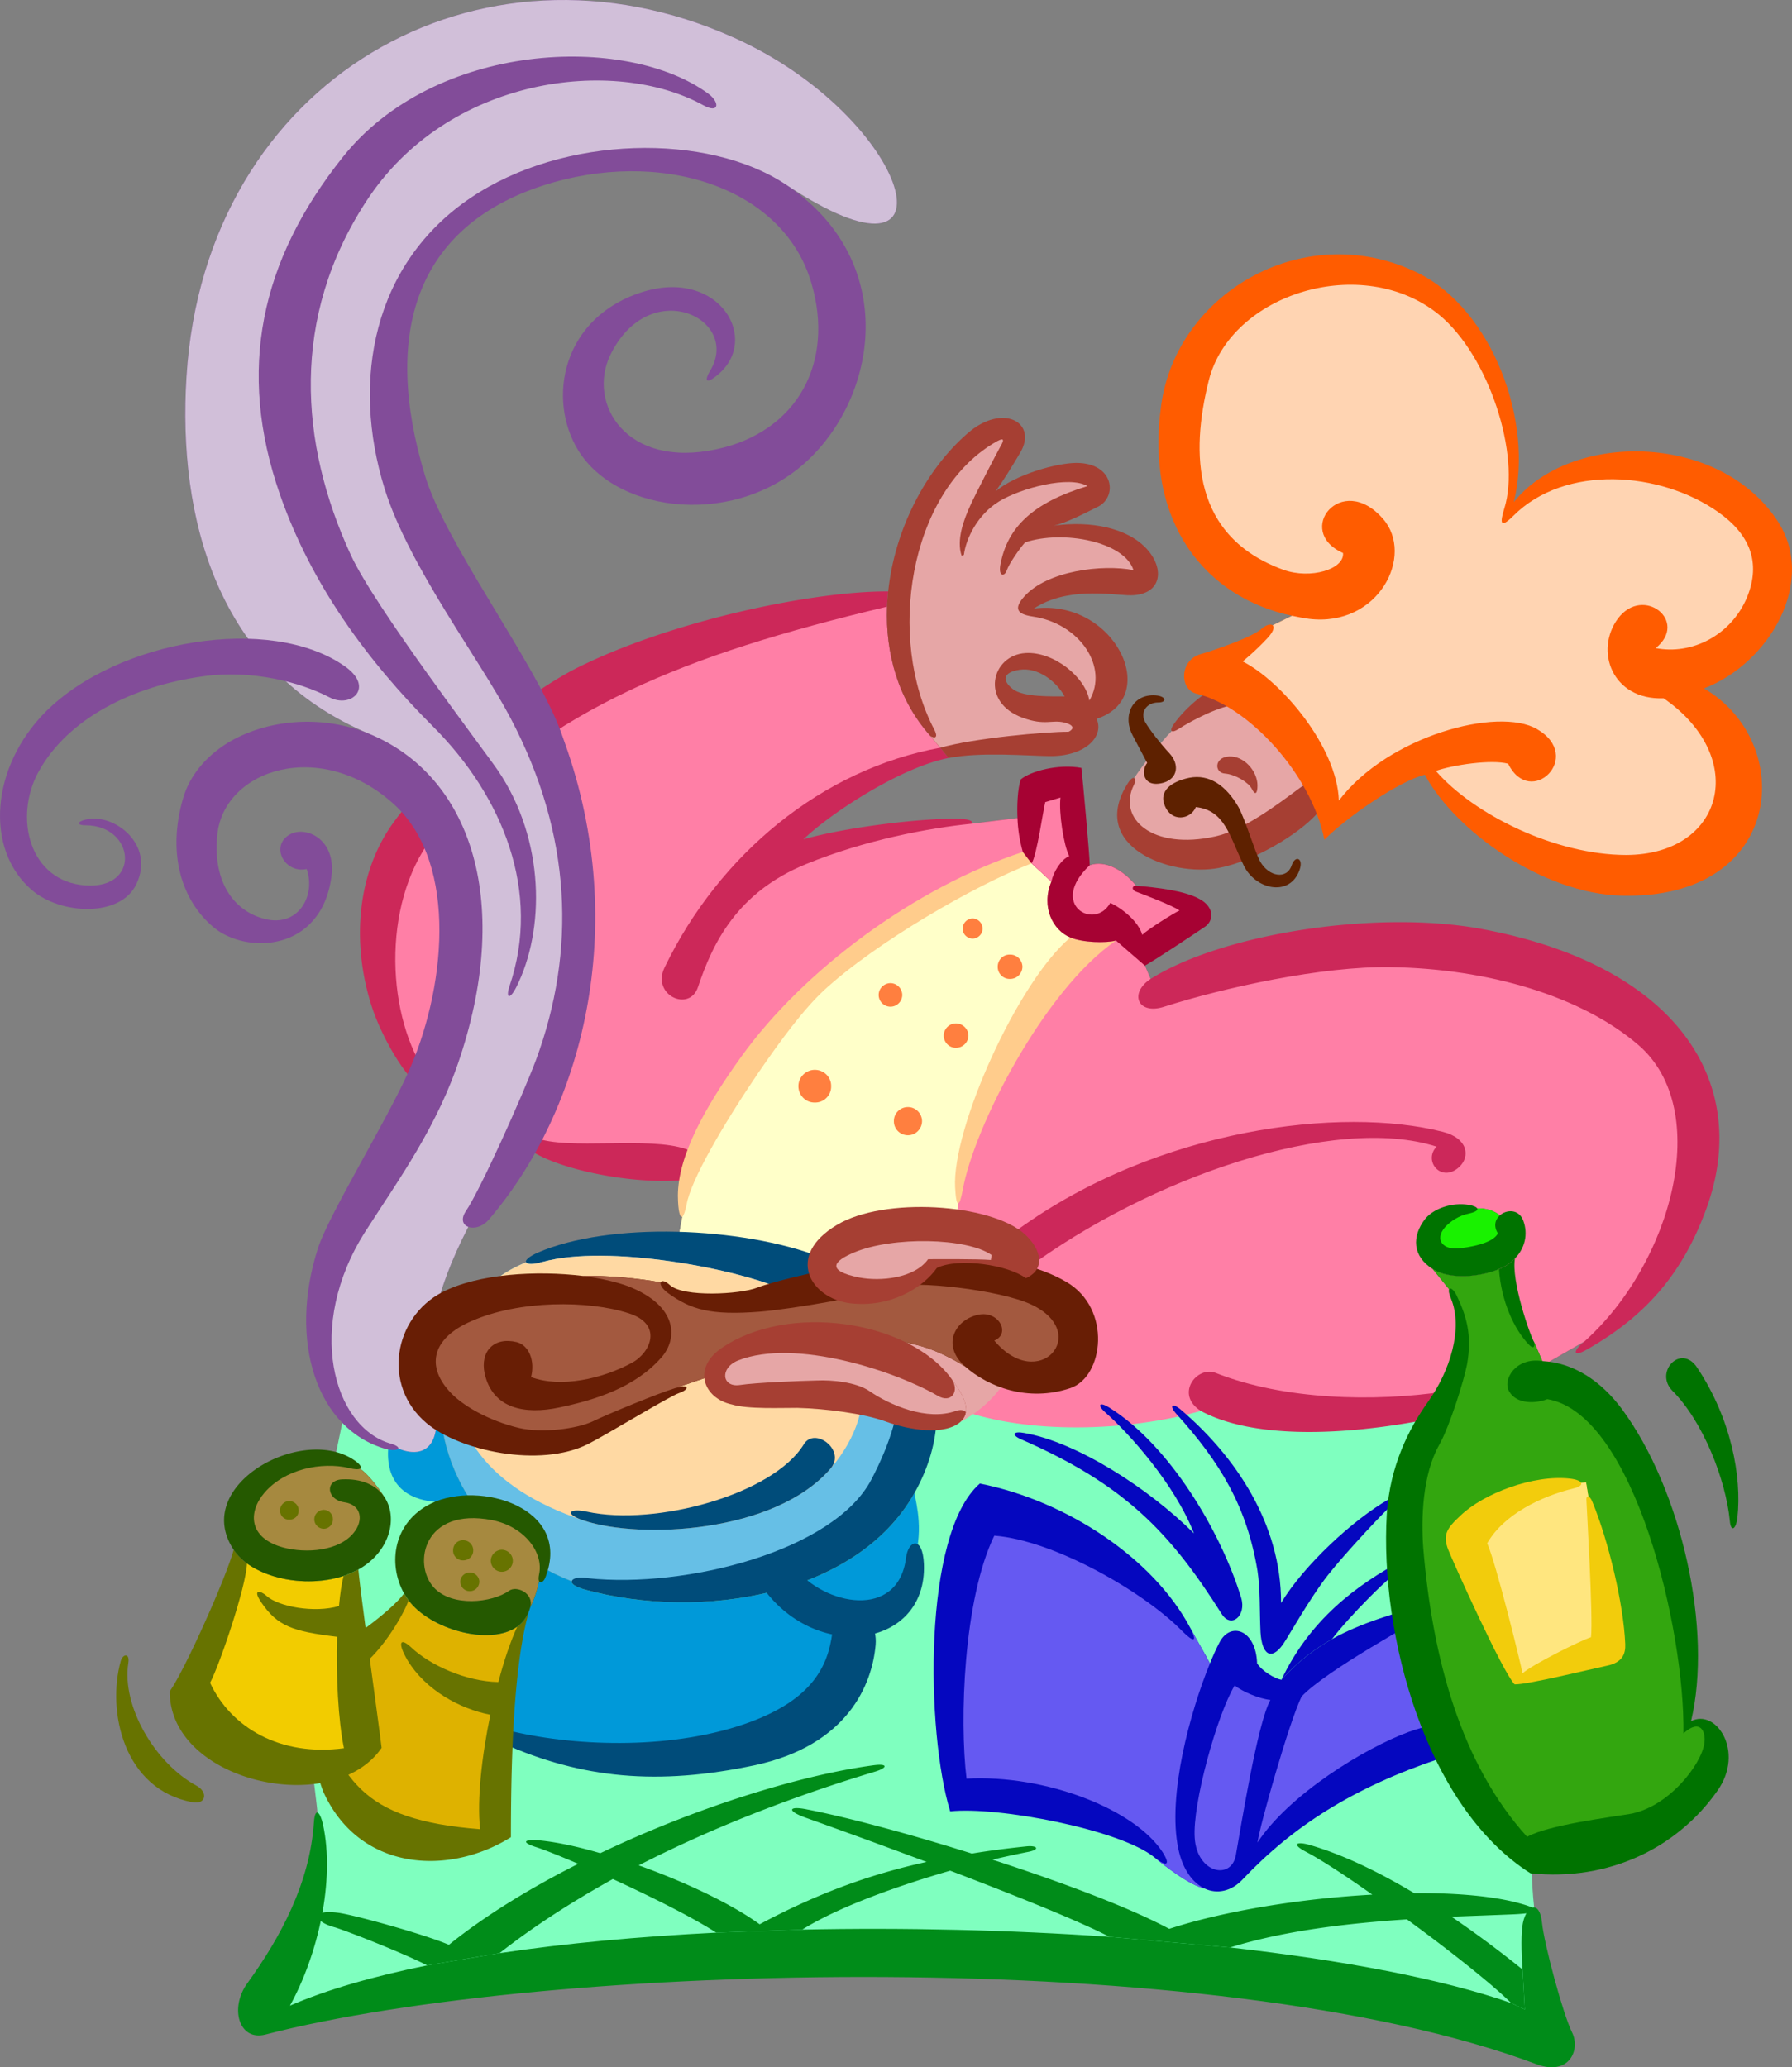
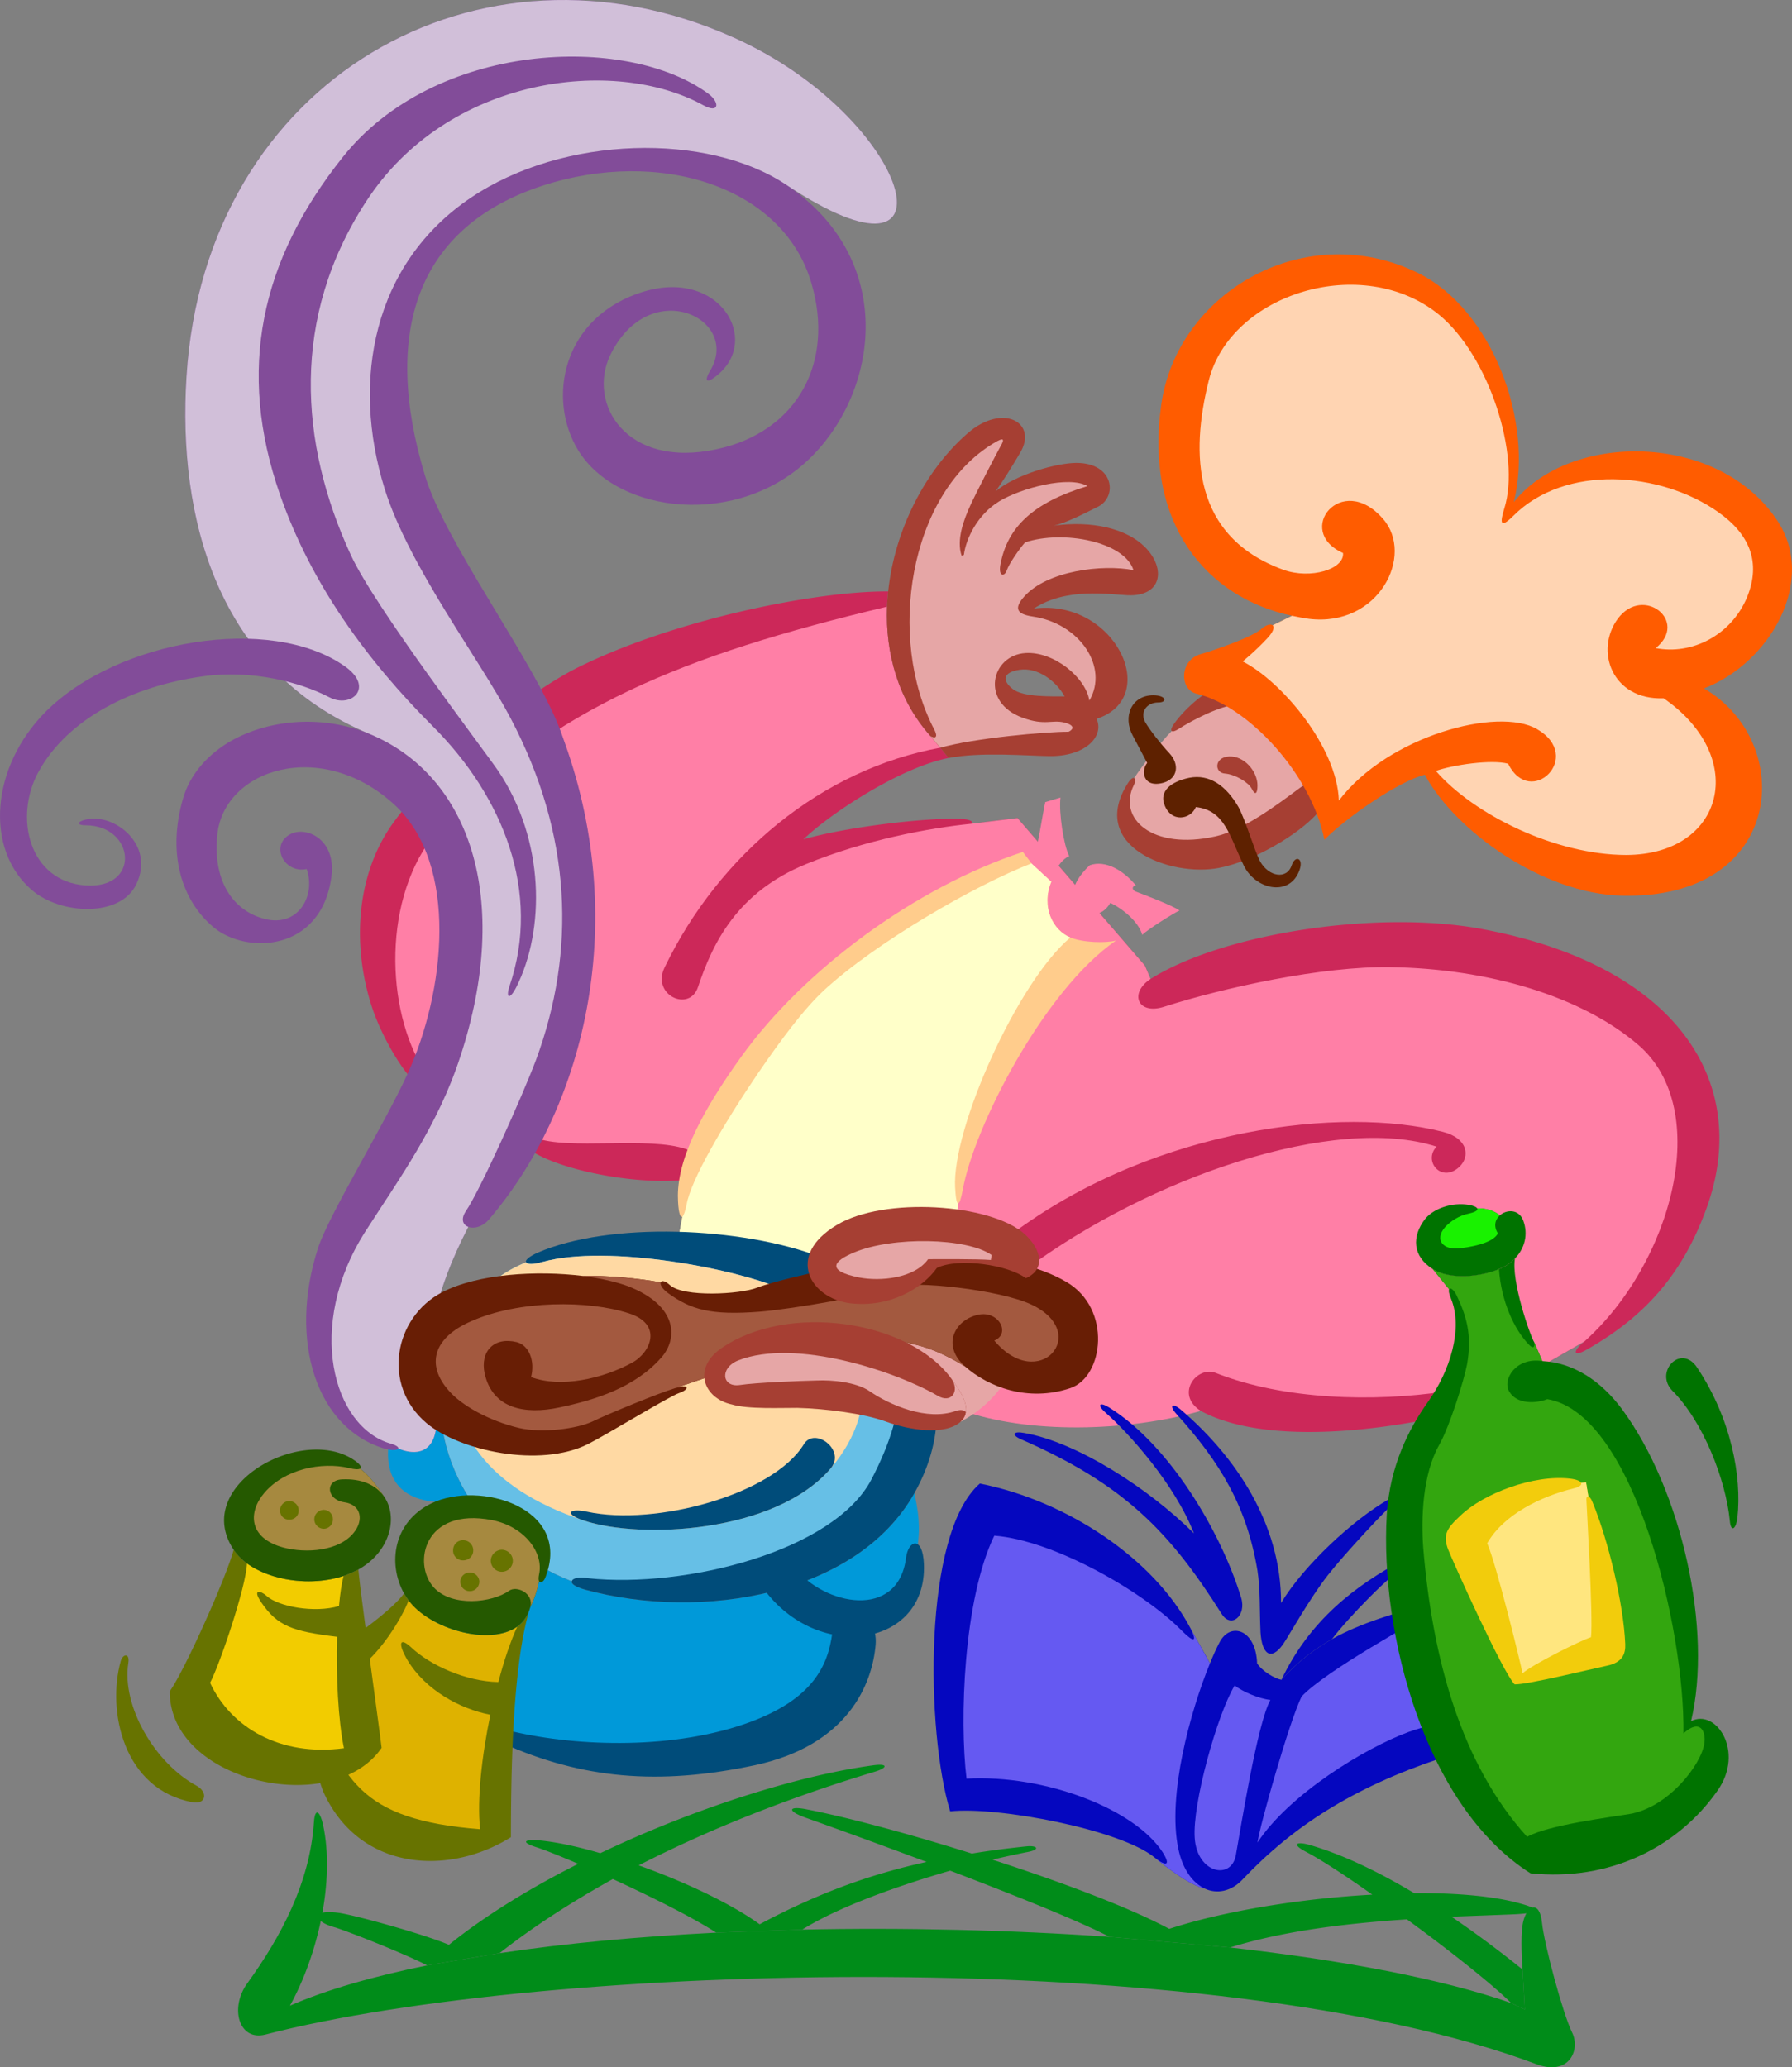
<svg xmlns="http://www.w3.org/2000/svg" width="471.186" height="543.633">
  <rect width="100%" height="100%" fill="#808080" stroke="none" />
-   <path fill="#7fffbf" d="M83.238 474.334c1.895 15.07-3.918 33.738-12.398 49.598l3.5 7.902 107.699-18.902 151.898 7.5 74.5 14s-6.222-32.446-5.597-43.801c.683-11.348 2.722-46.418 6.8-64.5-28.586-10.297-39.3-76.5-39.3-76.5l-277.7 11.3s-12.851 67.044-17.703 69.301c4.184 9.465 7.078 33.805 8.301 44.102" />
  <path fill="#008c19" d="m400.937 528.432-.597-10.5c-.364-4.875-.41-9.844.097-12.301 1.016-4.797 4.426-5.906 5-.098.59 5.836 5.578 24.227 7.903 28.899 2.332 4.64-.805 11.562-9.301 8.402-84.34-31.68-260.723-26.875-334.3-7.8-6.942 1.75-9.427-7.028-4.7-13.5 8.742-12.095 16.457-26.415 17.5-42.302.305-4.343 1.726-2.558 2.398.602 3.211 14.758-1.367 34.34-8.699 47.598 9.672-4.211 21.957-7.72 36.102-10.598l19-3.203c17.379-2.613 36.73-4.375 57-5.399l22.597-.8c26.922-.567 54.633.093 80.801 1.902l31.7 2.797c29.648 3.347 55.64 8.25 73.902 14.601l3.597 1.7" />
  <path fill="#008c19" d="M112.34 516.834c-6.895-3.5-21.774-9.273-24.301-10-5.906-1.59-6.344-4.86 1.101-3.8 4.426.652 22.465 5.628 28.899 8.398 9.418-7.621 21.254-14.86 34-21.301-5.035-2.164-9.106-3.774-11.102-4.399-4.636-1.503-2.433-2.164 1.5-1.699 4.426.477 9.735 1.64 15.403 3.301 24.644-11.777 51.859-20.39 71.699-23.102 4.164-.578 3.812.711.398 1.7-20.84 6.273-42.246 14.48-62 24.601 12.168 4.348 24.387 10.11 31.801 15.5 15.3-8.18 29.121-13.164 43.902-16.402a2150.165 2150.165 0 0 0-32-11.7c-4.898-1.8-4.23-3.093.598-2.097 10.16 1.965 26.512 6.309 43.3 11.598 4.645-.774 9.411-1.38 14.4-1.899 2.84-.293 3.706.867.202 1.5-2.593.512-5.75 1.196-9.203 2 17.985 5.836 35.84 12.485 46.5 18.2 14.453-4.723 34.746-7.997 53.403-9-7.153-5.067-13.645-9.297-17.7-11.399-3.707-2.008-1.992-2.586 1.098-1.703 8.84 2.527 18.414 7.207 27.602 12.703 9.832-.059 18.703.61 25.398 2.098 9.184 2.175 7.86 3.191.2 3.5-5.02.203-10.325.398-15.798.601a284.562 284.562 0 0 1 18.7 13.899c-.043-.004-.043-.008 0 0l.597 10.5-3.597-1.7c-5.122-5.05-16.204-13.824-27.403-22-15.851 1.051-32.32 3-46.5 7.399l-31.699-2.797c-8.527-4.402-25.504-11.156-41.898-17.402-13.704 3.96-29.329 9.5-38.903 15.5l-22.597.8c-6.508-4.187-17.356-9.57-27.2-14.101-10.656 5.922-20.742 12.39-29.8 19.5l-19 3.203" />
  <path fill="#cc2859" d="M178.738 310.432c-13.926.91-32.777-3.149-39.8-8.301l-30.098-17.797c-4.16-4.133-9.11-13.332-11.2-20-4.789-15.148-3.851-31.168 3-43.602 8.172-14.964 36.305-37.812 51.5-45.3 25.164-12.47 62.301-20.055 81.399-19.899a90.452 90.452 0 0 0-.301 4c-.453 12.219 2.871 24.375 11.3 33.899l2.7 3.199 2.2 2.703c-12.442 2.379-30.86 14.355-38.2 21.398 11.922-3.449 33.273-5.765 41.402-5.398 2.66.172 3.375.758 2.7 1.297l12.199-1.5 33.5 38.8 1.5 3.5c19.101-12.015 59.316-18.171 86.699-13.199 52.414 9.63 71.79 41.192 59.102 74.5-6.375 16.946-16.278 27.723-31 36.102-4.028 2.336-3.72.297-.7-2.102l-31 17.801-10.101 2.7c-22.078 4.328-45.914 5.277-59.801-2.2l-54.5-28.402 6.402-19.297-88.902-12.902" />
  <path fill="#ff7fa6" d="M233.238 159.533c-.453 12.219 2.871 24.375 11.3 33.899l2.7 3.199c-31.012 5.64-58.078 27.906-72.5 57.8-3.52 7.231 6.563 11.903 8.8 5.102 3.79-11.336 10.177-24.867 28.4-32.3 15.581-6.38 32.23-9.465 43.402-10.602l12.199-1.5 33.5 38.8 1.5 3.5c-5.692 3.704-3.446 9.583 3.601 7.301 15.391-4.949 41.621-10.73 59.598-10.398 25.574.41 50.05 7.555 65.102 20.5 19.691 17.059 8.773 57.32-14.2 77.898l-31 17.801-10.101 2.7s16.039-9.087 4.398-7.301c-18.617 2.754-42.222 2.257-60.297-4.899-4.922-1.922-10.804 5.594-3.902 10-19.445 5.496-45.516 6.153-63.3-.3-4.423-1.57 8.8-28.102 8.8-28.102l6.402-19.297-88.902-12.902s8.418-5.817 1.8-8.2c-9.862-3.55-31.362.368-39.898-3.101-5.91-2.34-6.636-.012-1.703 3l-30.097-17.797c3.77 1.836 4.601.508 1.8-4.3-9.605-16.743-9.847-46.634 5.7-63 29.062-30.595 62.777-44.669 116.898-57.5" />
  <path fill="#ffcc8c" d="m249.238 338.533-73.598 1.5 3.797-20.101c-.633.43-1.156-1.364-1.199-5.5.043-10.536 7.098-23.235 16.7-36.598 16.394-22.805 45.655-44.453 74-53.8l2.3 3 5.2 4.8c-2.759 6.687.398 12.82 5 14.7 3.335 1.359 9.3 1.507 12 .8-18.903 12.996-37.368 49.062-40.298 65.598-.441 2.328-.836 3.496-1.203 3.5l-2.699 22.101" />
  <path fill="#ffffc9" d="m249.238 338.533-73.598 1.5 3.797-20.101c.336-.29.73-1.368 1.102-3.2 1.07-6.347 9.762-21.23 18.699-34.398 6.168-8.977 11.918-16.777 17.5-22 13.547-12.434 39.34-27.43 54.5-33.3l5.2 4.8c-2.759 6.687.398 12.82 5 14.7-13.75 11.523-31.173 50.148-30.298 65.8.149 2.805.45 4.207.797 4.098l-2.699 22.101" />
  <path fill="#cc285a" d="M269.539 333.932c32.789-24.371 81.39-41.024 108.199-32.399-3.61 3.7 1.191 9.664 5.902 5.399 3.016-2.754 2.371-7.641-4.3-9.301-26.461-6.735-74.704-1.059-111.7 25.703-7.347 5.285-10.601 7.898-10.601 7.898l12.5 2.7" />
  <path fill="#e6a6a6" d="M347.238 208.432c-5.738 6.695-29.039 21.949-44.098 13.902-10.293-5.438-6.582-14.879-5.3-17.102 2.421-3.949 8.593-11.714 12-14.699 3.601-3.18 13.933-7.254 17.398-7.5 3.375 2.719 16.617 17.13 20 25.399" />
  <path fill="#a63f33" d="M308.64 190.432c-1.32 1.875-.593 2.449 1.2 1.3 3.68-2.367 11.156-6.246 15.597-6.5 4.414-.34 2.965-7.43-2.297-6-5.214 1.48-11.445 6.813-14.5 11.2m14.5 8.5c-3.93.218-3.886 4.336-1 4.5 2.653.222 6.125 2.3 7 4 .871 1.793 1.5 1.359 1.5-.899-.027-3.754-3.539-7.82-7.5-7.601" />
  <path fill="#a63f33" d="M298.14 206.432c.883-1.711-.039-2.852-1.5-.598-10.8 16.75 11.23 24.902 23.899 22.398 9.133-1.738 20.832-8.808 25.699-14.199 4.75-5.43 1.305-11.105-4.5-6.8-5.816 4.304-14.742 11.09-22.098 12.699-16.746 3.746-25.859-4.727-21.5-13.5m-50.902-9.802-2.7-3.198c-8.429-9.524-11.753-21.68-11.3-33.899.074-1.351.168-2.66.3-4 1.68-16.043 9.653-31.82 20.9-41.601 9.331-8.114 18.66-2.73 13.702 5.3-1.832 3.079-4.43 7.38-6.402 10 5.352-4.457 16.047-7.48 21.3-7.5 9.934.02 10.81 8.918 5.7 11.5-2.793 1.364-8.402 4.352-11.7 5 10.177-1.386 19.157.786 24 5.602 5.63 5.656 4.505 13.07-4.5 12.7-4.78-.2-16.155-2.145-24.698 3.5 21.226-2.731 33.796 23.374 16.5 29l-8.403-5.903c-2.37-4.219-7.172-7.664-11.797-7-4.543.648-4.68 2.875-1.8 5.101 2.796 2.137 10.23 1.887 13.597 1.899l8.403 5.902c2.109 4.723-3.13 9.965-12.5 9.801-5.48-.066-18.137-1.148-26.403.5l-2.199-2.703" />
  <path fill="#e6a6a6" d="M247.238 196.63c8.953-2.55 27.84-4.222 33.7-4.198.745-.274 2.343-1.528-1-2.399-3.352-.875-5.11.906-11.098-1.3-11.18-4.075-8.243-16.434.8-17 7.414-.462 15.809 6.37 16.797 12.5 5.176-8.813-2.539-20.31-14.898-22.102-4.645-.68-4.727-2.434-2.2-5.297 6.079-6.754 20.52-8.508 28.7-6.902-2.414-7.536-18.547-10.61-28.5-7.301-1.434 1.598-4.192 5.574-4.801 7.3-.555 1.766-2.266 1.79-1.7-1.398 1.798-9.808 8.485-16.34 22.9-20.699-4.79-2.84-17.45.504-23.2 4-5.727 3.488-8.738 9.793-9.3 14.098l-.598.199c-1.395-4.184.57-9.387 2.199-13 1.597-3.54 6.851-13.613 8-15.7 1.18-1.988 1.008-2.609-1.899-.8-22.097 13.39-28.078 51.11-15.5 75.203 1.403 2.703-.476 2.238-1.101 1.598l2.699 3.199" />
-   <path fill="#a60233" d="M298.738 232.932c-3.27-4.028-8.07-6.868-12.2-5.399-.066-3.219-1.874-22.867-2.198-25.601-6.028-1.11-13.305.847-15.903 3-.91 2.359-1.058 7.379-.898 10.199.086 2.812.531 5.812 1.398 8.902l2.301 3 5.2 4.801c-2.759 6.687.398 12.82 5 14.7 3.335 1.359 9.3 1.507 12 .8 1.855 1.586 7.6 6.598 7.6 6.598 2.923-1.621 13.712-8.797 15.9-10.301 2.179-1.55 2.425-5.05-1.5-7.2-3.934-2.218-11.259-3.058-16.7-3.5" />
  <path fill="#ff7fa6" d="m271.238 227.033 5.2 4.801c.597-2.613 2.534-5.785 4.702-6.703-1.46-2.852-2.777-11.457-2.3-15.399l-4 1.2c-.485 1.714-2.235 14.207-3.602 16.101m38.902 12.399c-1.793.843-8.46 5.066-9.8 6.402-.942-3.398-5.137-6.895-8.403-8.402-4.11 7.406-16.383.422-5.398-9.899 4.129-1.469 8.93 1.371 12.199 5.399-.977-.153-1.414 1.093.102 1.601 1.418.516 9.558 3.625 11.3 4.899" />
-   <path fill="#ff7f3f" d="M214.238 289.932a4.198 4.198 0 0 0 4.3-4.301c.048-2.36-1.89-4.293-4.3-4.297-2.36.004-4.297 1.937-4.3 4.297.003 2.414 1.94 4.348 4.3 4.3m24.5 8.602c2.02 0 3.68-1.66 3.7-3.699-.02-2.055-1.68-3.711-3.7-3.703-2.07-.008-3.73 1.648-3.7 3.703-.03 2.039 1.63 3.7 3.7 3.7m12.602-23.001c1.808.028 3.25-1.414 3.3-3.199a3.295 3.295 0 0 0-3.3-3.203c-1.743-.004-3.184 1.437-3.2 3.203.016 1.785 1.457 3.227 3.2 3.2m-17.2-10.802c1.692 0 3.075-1.382 3.098-3.101a3.16 3.16 0 0 0-3.098-3.098c-1.718.028-3.097 1.41-3.101 3.098a3.097 3.097 0 0 0 3.101 3.101m21.598-17.898c1.445-.031 2.621-1.203 2.602-2.602a2.65 2.65 0 0 0-2.602-2.699 2.644 2.644 0 0 0-2.598 2.7c-.023 1.398 1.153 2.57 2.598 2.601m9.801 10.598c1.812.03 3.262-1.418 3.3-3.2-.039-1.796-1.488-3.246-3.3-3.199-1.766-.047-3.215 1.403-3.2 3.2-.015 1.78 1.434 3.23 3.2 3.199" />
  <path fill="#ff5c00" d="M339.738 161.932c-22.266-4.707-38.848-23.848-34.398-55.5 4.136-29.66 38.086-49.309 67.8-34.5 19.157 9.625 30.196 38.859 24.899 60.101 14.875-18.543 53.578-18.41 69.101 4.598 10.934 16.043-1.93 37.875-19.101 44.402 24.304 14.137 21.336 55.528-21.602 54.5-20.64-.496-43.738-16.875-51.797-31.8-6.91 1.675-21.164 11.656-26.402 17.101-3.52-17.504-20.191-35.219-33.598-38.402-4.558-1.094-4.547-8.758 1-10.399 3.453-.98 13.664-4.472 16.098-6.699 1.168-1.047 2.379-1.324 2.902-.902l5.098-2.5" />
  <path fill="#ffd4b2" d="M334.64 164.432c.485.449.278 1.605-1.402 3.402-3.25 3.512-6.5 6.098-6.5 6.098 10.207 5.199 24.832 22.445 25.3 36.601 12.981-17.066 41.903-24.746 52.102-18.8 12.48 7.265-1.707 21.015-7.601 9.101-4.367-1.184-14.531.312-19 1.898 10.074 11.555 31.414 22.055 50 22.102 25.734-.047 32.469-25.578 9.898-41.203-13.613.523-18.238-12.594-12-21 6.684-8.82 18.692.785 9.903 7.8 9.566 1.864 19.816-3.394 24-13.3 3.84-9.356.605-16.73-7.602-22.5-15.145-10.664-40.2-12.613-53.8 1-3.684 3.672-3.477 1.598-2.4-1.899 4.388-13.984-4.05-40.261-17.198-51-20.051-16.312-54.739-5.582-60.5 17.301-4.82 19.215-4.364 41.067 19.597 49.801 7.192 2.594 16.098-.172 15.703-4.402-12.933-5.758-.441-21.536 10.5-9 8.38 9.543-1.066 28.566-19.5 26.3-1.476-.222-2.937-.468-4.402-.8l-5.098 2.5" />
  <path fill="#5e2100" d="M304.539 184.732c2.465.016 2.168-1.87-1.301-1.898-5.754.027-8.074 5.605-5.398 10.598 1.058 2.039 3.8 7.199 3.8 7.199-1.714 2.09-1.109 6.703 4.297 5.203 3.817-1.137 4.239-4.89 1.5-7.8-2.207-2.368-5.12-6.063-6.297-8.102-1.398-2.47.176-5.184 3.399-5.2m9.898 27.5c-1.375 3.336-6.566 4.184-8.297-.699-1.183-3.277 1.332-5.906 6.598-7 5.262-1.012 9.633 2.04 12.902 7.7 1.75 3.14 4.282 11.703 5.7 14.3 2.273 4.051 7.043 4.836 8.3 1 .973-2.914 3.48-1.797 1.797 1.899-2.77 6.32-11.312 4.449-14.398-1.801-3.785-7.906-5.02-14.55-12.602-15.399" />
  <path fill="#0099d9" d="M239.84 411.63c3.316-8.3 1.062-16.241.597-19-15.043 26.84-55.914 33.743-86.597 25.403-2.754-.781-3.688-1.62-3.5-2.199-24.723-9.59-38.493-33.82-33.7-56.902-10.433 1.164-25.714 33.91-2.3 36-2.418 8.832-1.938 28.214-.301 41.5 1.187 9.148 2.91 14.472 11.699 18.199 13.293 5.637 32.746 7.71 41.602 8.101 10.902.399 51.07-8.77 53.3-17.101 1.301-5.09 13.739-20.617 19.2-34" />
  <path fill="#004c7a" d="M138.34 331.932c-11.856 4.742-19.27 15.039-21.7 27-4.793 23.082 8.977 47.312 33.7 56.902-.188.578.746 1.418 3.5 2.2 30.683 8.34 71.554 1.437 86.597-25.403 15.434-27.387-1.922-53.25-24.5-62-20.89-8.078-55.75-9.426-74.597-1.2-2.36 1.055-3.32 2.024-3 2.5m-6.2 126.501c-5.285-2.36-3.925-4.645 2.7-3.098 17.21 4.012 42.761 4.844 62.699-2.602 16.074-6.062 20.172-14.574 21.3-23.3 1.223-9.309 12.153-6.453 11.399 3.101-.898 10.301-7.21 26.434-31.898 31.7-25.387 5.355-45.247 3.5-66.2-5.801" />
  <path fill="#004c7a" d="M208.84 412.13c7.859 10.102 27.336 13.93 29.398-2.5.574-4.663 4.39-5.905 4.7 1.704.84 22.254-28.891 26.184-42.9 5.398-3.116-4.652 5.411-7.988 8.802-4.601" />
  <path fill="#66bfe6" d="M138.34 331.932c-11.856 4.742-19.27 15.039-21.7 27-4.793 23.082 8.977 47.312 33.7 56.902.171-.848 2.171-1.293 4.3-.8 25.641 2.69 64.668-7.145 74.5-26 9.758-18.692 11.72-36.235-5.8-47.602-3.266-2.086-12.059.144-16.403-1.899-12.719-5.922-47.207-12.394-64.199-7.699-2.625.754-4.133.668-4.398.098" />
  <path fill="#ffd9a3" d="M142.738 331.834c-2.625.754-4.133.668-4.398.098-11.856 4.742-19.27 15.039-21.7 27l26.098-27.098" />
  <path fill="#ffd9a3" d="M153.437 399.834c14.985 5.008 50.422 3.34 65-13.703 13.57-15.926 11.485-35.856-11.5-46.598-12.719-5.922-47.207-12.394-64.199-7.699-22.191 6.187-42.105 50.414 10.7 68" />
  <path fill="#004c7a" d="M154.34 397.533c-4.75-1.031-6.094.586-.903 2.301 14.985 5.008 50.422 3.34 65-13.703 4.04-4.762-4.23-11.059-7.097-6.297-8.063 13.152-38.918 21.594-57 17.7" />
  <path fill="#e6a6a6" d="M252.64 373.834c12.922-6.75 19.688-21.816 17.098-37.703l-5.5-6.399s-35.785-1.941-44.7 7.7c2.145 7.601 14.184 30.574 33.102 36.402" />
  <path fill="#824c99" d="M148.539 195.432c17.281 48.48 4.594 96.726-20.102 125.402-1.668 1.848-3.875 2.34-5.297 1.797-8.898 17.344-11.593 30.367-9 44.402 2.657 14.13-3.164 16.434-9.402 13.899-.234.406-1.555.57-3.3.101-18.13-5.117-25.759-28.316-17.798-52.902 2.856-8.695 17.418-32.402 23.5-45.7 9.852-21.421 13.668-55.023-3.402-70.8-19.281-17.7-44.902-9.387-46.598 7.902-1.332 13 4.918 20.645 13.297 22.301 8.29 1.55 12.582-6.543 10.203-13.3-5.789 1.237-9.62-5.946-4.601-9 4.191-2.575 12.5 1.019 11.101 11.097-2.761 19.883-22.52 20.32-31 13.203-8.222-6.863-12.308-19.11-8-33.902 1.743-6.008 5.98-10.965 11.598-14.5h88.8m-88.8 0c10.078-6.157 24.59-7.739 37.5-2.399-40.383-16.75-50.523-57.226-48.2-94 4.852-78.066 76.888-119.304 144-89.101 46.684 21.007 60.884 70.12 13.602 38.601 29.176 19.453 24.641 54.149 6.297 72-18.77 18.305-50.527 14.766-60.898-2.101-8.293-13.461-4.305-35.297 17.398-41.801 19.871-5.856 30.582 12.707 19.203 22-3.203 2.64-3.363 1.332-2-1 8.485-13.75-15.836-25.59-26.203-4.2-6.035 12.673 4.16 29.876 28 24.7 21.274-4.574 31.067-22.922 24.903-43.7-7.446-25.476-39.973-35.597-70.7-25.597-33.195 10.871-42.234 38.742-30.902 76.2 5.29 17.687 28.14 47.98 35.402 66.5.47 1.288.961 2.616 1.399 3.898H59.738" />
  <path fill="#d1bfd9" d="M114.14 367.033c2.657 14.13-3.164 16.434-9.402 13.899.117-.352-.437-.848-2-1.301-15.176-4.328-22.594-30.95-6.598-55.899 8.61-13.449 18.985-27.617 24.899-45.898 13.664-41.645 2.355-73.914-23.801-84.8-40.383-16.75-50.523-57.227-48.2-94 4.852-78.067 76.888-119.305 144-89.102 46.684 21.007 60.884 70.12 13.602 38.601-20.468-13.644-58.425-13.062-82.902 3.5-25.598 17.313-31.488 47.922-22.598 76.5 6.356 20.422 25.207 45.164 33.098 60.301 16.246 30.805 17.238 61.395 6.7 89.898-3.731 9.88-14.684 34.215-18.4 39.7-1.472 2.144-.827 3.687.602 4.199-8.898 17.344-11.593 30.367-9 44.402" />
  <path fill="#824c99" d="M133.937 259.432c-.949 2.922.004 3.68 1.801.199 7.578-15.012 7.61-38.64-4.8-57-4.184-6.09-32.403-42.992-38.7-56.7-13.57-29.452-15.797-62.476 4-92.898 21.363-32.992 65.234-38.254 88.602-25.402 4.375 2.406 4.445-.735 1.398-3-21.629-15.863-72.012-13.758-96.2 16.8-21.48 26.981-27.866 55.829-16.398 88.7 8.168 23.414 22.743 43.457 40.2 60.902 18.351 18.36 28.605 43.543 20.097 68.399" />
  <path fill="#824c99" d="M22.539 215.533c-2.375.547-2.375 1.535 0 1.5 12.922.035 14.629 16.86-.102 15.801-14.77-1.047-18.89-17.906-12.297-29.902 7.645-13.895 24.54-22.52 43.399-25.098 12.668-1.746 25.316 1.512 33 5.5 5.824 3.121 12.113-2.625 4-8.203-19.485-13.586-59.508-6.961-78.5 12-14.48 14.512-16.125 36.18-3.7 46.902 7.641 6.574 23.344 7.258 27.5-1.5 5.09-10.574-6.046-18.86-13.3-17" />
  <path fill="#677300" d="M136.039 427.732c-7.375 5.278-23.153.575-28.602-6.898a17.16 17.16 0 0 1-1.199-1.8c-2.867 3.933-11.602 10.48-16.398 13.3-4.809 2.855-8.082 5.258-13.301 8.297.418 3.945 7.312 27.976 8.5 30.601 9.383 20.715 32.738 22.243 49.3 11.899.028-14.086.188-45.235 5.098-60.5-.605 2.137-1.707 3.86-3.398 5.101" />
  <path fill="#deb200" d="M128.937 450.932c-8.105-1.551-17.054-6.575-21.699-14.2-2.637-4.402-2.305-6.488.902-3.5 4.836 4.579 14.22 8.942 22.899 9.102 1.512-5.754 3.262-10.91 5-14.602-7.375 5.278-23.153.575-28.602-6.898-1.3 3.789-7.777 15.012-14.5 18.7-6.812 3.734-11.797 5-11.797 5 8.856 23.386 13.102 33.952 45.098 36.5-.848-7.907.473-19.376 2.7-30.102" />
  <path fill="#255900" d="M139.437 422.63c1.336-2.628 1.989-5.339 2.301-6.796.375.61 1.23.168 1.7-1.102 7.066-18.32-17.395-25.472-30-19.398-9.993 4.863-11.587 15.816-7.2 23.7.363.616.758 1.23 1.2 1.8 5.448 7.473 21.226 12.176 28.6 6.898 1.692-1.242 2.794-2.964 3.4-5.101" />
  <path fill="#a6893f" d="M139.437 422.63c1.008-3.62-3.57-5.757-5.597-4.296-4.422 3.145-15.004 4.363-19.801-.902-5.606-6.235-2.613-21.13 15.3-17.7 8.676 1.72 13.669 8.645 12.399 14.301-.187.899-.145 1.477 0 1.801-.312 1.457-.965 4.168-2.3 6.797" />
  <path fill="#677300" d="M121.738 410.334c1.52.027 2.715-1.172 2.7-2.602.015-1.523-1.18-2.722-2.7-2.699-1.437-.023-2.637 1.176-2.598 2.7-.039 1.43 1.16 2.628 2.598 2.601m10.199 3a2.884 2.884 0 0 0 2.903-2.902c.008-1.575-1.282-2.864-2.903-2.899-1.562.035-2.851 1.324-2.898 2.899.047 1.609 1.336 2.898 2.898 2.902m-8.398 5.098c1.351.02 2.457-1.086 2.5-2.5-.043-1.317-1.149-2.422-2.5-2.399-1.38-.023-2.485 1.082-2.5 2.399.015 1.414 1.12 2.52 2.5 2.5m-29.301-5.7a37.105 37.105 0 0 1-3.898 1.7c-8.622 2.82-19.184 1.222-25.403-3.301-1.43-1.07-2.633-2.277-3.5-3.598-1.945 7.356-13.09 32.153-16.797 37.2-.21 23.855 42.926 33.523 55.7 14.898-1.325-10.692-5.704-41.695-6.102-46.899" />
  <path fill="#f2cc00" d="M64.937 411.13c6.219 4.524 16.781 6.122 25.403 3.302-.524 2.027-.922 4.75-1.2 7.902-6.402 1.926-15.996.184-19.101-2.703-1.434-1.305-3.852-1.93-1.301 1.8 4.238 6.196 8.129 7.571 19.902 9-.3 10.15.278 21.887 1.797 29.301-16.683 2.235-29.668-5.363-35.199-17.199 2.508-4.722 9.48-25.234 9.7-31.402" />
  <path fill="#255900" d="M94.64 386.232c1.961 1.223 4.793 4.883 6.2 7.102 4.023 5.508 1.761 14.754-6.602 19.398a37.105 37.105 0 0 1-3.898 1.7c-8.622 2.82-19.184 1.222-25.403-3.301-1.43-1.07-2.633-2.277-3.5-3.598-11.035-16.59 16.953-32.418 31-24 2.07 1.25 2.88 2.309 2.203 2.7" />
  <path fill="#a6893f" d="M100.84 393.334c-2.016-2.75-5.653-4.555-10.903-4.3-4.597.214-4.039 5.316.5 6 4.63.624 5.219 4.769 2.602 8-3.852 4.855-12.512 5.534-18.602 3.898-9.136-2.516-9.25-9.286-4.898-14.399 5.379-6.242 14.984-8.156 22.199-6.5 1.512.403 2.465.418 2.902.2 1.961 1.222 4.793 4.882 6.2 7.101" />
  <path fill="#677300" d="M76.039 399.63c1.406.048 2.515-1.058 2.5-2.398.015-1.39-1.094-2.496-2.5-2.5-1.32.004-2.426 1.11-2.399 2.5-.027 1.34 1.078 2.446 2.399 2.399m9.101 2.402c1.328-.027 2.434-1.133 2.399-2.5.035-1.363-1.07-2.469-2.399-2.5-1.398.031-2.504 1.137-2.5 2.5-.004 1.367 1.102 2.473 2.5 2.5m-53.402 34.801c.559-1.98 2.45-2.188 2 .5-1.785 11.27 6.973 26.371 18 32.297 3.05 1.7 2.375 4.988-1.098 4.3-18.152-3.316-22.562-23.89-18.902-37.097" />
  <path fill="#007300" d="M446.238 359.63c-4.246-6.41-11.352 1.161-6.5 6.102 8.05 8.07 14.031 23.309 15.102 34.2.257 3.05 1.609 2.375 2-.899 1.164-10.734-1.657-26.023-10.602-39.402" />
  <path fill="#0507bf" d="M303.539 488.432c-8.88-7.274-41.203-13.461-53.7-12.098-6.324-20.625-7.316-73.117 7.801-86.203 22.746 4.496 45.555 19.59 55.297 37.902 1.957 3.664 4.082 7.192 5.203 9.399.868-2.16 1.707-4.004 2.5-5.5 2.817-5.547 9.606-3.48 9.899 5.5 1.394 2.09 4.605 3.98 6.398 4.3 4.192-4.664 8.61-8.039 13.301-10.699 7.887-4.41 16.523-6.742 26.2-9.601 0 0 6.437 39.55 2.202 41-22.922 7.668-38.777 17.906-51.902 31.8-2.957 3.157-6.738 3.934-10 2.399-4.023-.973-9.898-5.48-13.2-8.2" />
  <path fill="#6559f2" d="M303.539 488.432c3.3 2.718 9.176 7.226 13.199 8.199-3.098-1.473-5.742-4.95-6.898-10.399-2.98-14.054 3.152-36.261 8.3-48.8l-5.203-9.399c1.942 3.754 1.082 4.055-2.097.899-9.786-10.078-33.524-23.88-49.403-25.098-8.129 16.738-9.168 48.586-7.297 63.898 20.739-1.128 44.235 7.997 51.598 19.399 1.945 3.074 1.309 4.09-2.2 1.3" />
  <path fill="#6559f2" d="M324.64 443.232c2.028 1.598 6.344 3.47 9.399 3.801-3.446 6.14-7.778 33.64-9.102 40.899-1.207 6.504-10.18 4.738-10.797-4.598-.64-8.926 5.856-32.375 10.5-40.102m6 41.301c8.364-12.703 28.192-24.832 39.797-29.101 4.399-1.598 7.602-1.899 7.602-1.899l-2-29.402c-2.778 1.765-27.38 15.133-33.801 22-3.328 6.812-11.066 34.254-11.598 38.402" />
  <path fill="#0507bf" d="M268.34 378.432c-2.434-1.098-1.989-2.164 1-1.598 13.836 2.43 32.597 14.48 44.597 26.398-4.969-12.765-16.824-26.09-23.297-31.8-2.578-2.332-1.101-2.676 1-1.301 15.688 9.758 29.239 32.265 34.7 50 1.48 4.832-2.672 8.183-5.102 4.3-13.617-21.55-25.55-34.066-52.898-46m42.3-7.597c-2.433-2.125-3.277-1.215-1.402.898 11.77 12.961 18.61 24.602 21.402 41.301.766 4.942.528 10.602.797 16.2.367 5.785 2.727 7.628 5.903 3.199 1.437-2.059 7.136-12.293 11.8-18.2 4.567-5.824 15.059-17.003 17.2-18.8 2.222-1.696.933-2.368-1.301-1.098-9.309 5.367-22.117 17.18-28.2 27.2.044-20.75-11.902-38.442-26.199-50.7m39.598 60.199c-4.691 2.66-9.11 6.035-13.3 10.7 7.39-15.587 19.433-24.88 32.402-31.7 1.46-.789 2.398.363.699 1.399-4.512 2.586-15.703 14.152-19.801 19.601" />
  <path fill="#007300" d="M394.14 333.732c-4.859 2.047-12.793 2.883-17.402 0l4.3 5.301c-.183.309-.093 1.102.5 2.5 3.169 7.73-.132 18.88-6.198 27.301-4.805 6.8-9.868 16.473-10.7 29.398-1.863 31.426 10.07 76.832 37.797 94.399 20.735 2.152 38.7-6.793 49.203-21.797 7.188-10.258-.457-21.648-7-18.203 5.727-23.969-2.41-60.61-18.101-82-5.567-7.52-12.828-12.285-21-12.7l-2.102-4.898c-1.199-1.953-6.136-16.402-5.097-22.101-1.063 1.168-2.477 2.136-4.2 2.8" />
  <path fill="#33a60f" d="M394.14 333.732c-4.859 2.047-12.793 2.883-17.402 0l4.3 5.301c.255-.578 1.24.149 1.9 1.5 2.581 5.356 4.21 10.469 2.8 18.301-.77 4.023-4.5 16.125-7.3 21.098-4.419 7.797-4.81 19.43-4.2 27.3 2.434 29.024 9.961 56.633 27.3 75.801 5.477-3.094 21.641-5.12 26.9-6 10.155-1.687 18.902-12.902 19.702-18.601.45-3.043-1.039-6.633-5.5-2.598.446-26.855-12.843-84.082-35.8-87.902-2.72 1.101-7.973 1.507-10-2-1.903-3.172 1.816-9.125 8.699-8l-2.102-4.899c.145 1.469-.426 1.535-1.297.7-4.125-4.157-7.449-11.797-8-20" />
  <path fill="#007300" d="M394.34 319.63c-1.164-1.175-4.239-2.109-5.903-1.796-.113-.402-1.015-.79-2.297-1-4.277-.715-9.18.937-11.402 3.7-3.578 4.585-3.36 9.85 2 13.198 4.61 2.883 12.543 2.047 17.402 0 1.723-.664 3.137-1.632 4.2-2.8 2.605-2.676 3.507-6.36 2.199-9.899-1.094-3.113-4.403-3.027-6.2-1.402" />
  <path fill="#19f200" d="M394.34 319.63c-1.172 1.056-1.696 2.774-.5 4.704-.926 2.05-5.086 3.32-9.7 3.898-4.789.692-7.02-2.238-4.203-5.5 1.39-1.535 3.676-3.09 6.301-3.601 1.738-.395 2.363-.856 2.2-1.297 1.663-.313 4.738.621 5.902 1.797" />
  <path fill="#f2cc0c" d="m417.039 389.834.601 3.7c.313.062.754.554 1.098 1.5 4.176 10.09 8.176 26.827 8.602 37.3.12 2.637-.786 4.875-4.801 5.7-4.055.859-21.172 5.058-24.301 4.898-3.227-3.375-16.086-31.98-17.398-35.301-1.657-4.106-.274-5.852 3.199-9.098 5.996-5.77 19.129-10.812 28.8-9.699 1.708.203 2.649.613 2.899 1.098l1.3-.098" />
  <path fill="#ffe67f" d="m417.039 389.834-1.301.098c.277.523-.453 1.144-2.098 1.5-8.289 2.043-18.183 6.715-22.601 14.402 2.336 5.234 8.71 31.223 9.3 34.2 2.422-2.223 15.301-8.657 18-9.5.575-5.169-1.136-33.856-1.199-35.903-.086-.805.141-1.164.5-1.098l-.601-3.699" />
  <path fill="#681e05" d="M173.738 337.232c-5.758-1.105-14.414-1.875-20.5-1.699-12.039-1.476-27.512-.617-37 4.301-12.652 6.594-15.926 24.41-4.098 34.398 8.688 7.286 29.825 11.875 42.5 5.5 5.047-2.562 21.254-12.492 23.899-13.398 2.594-.84 3.074-2.57-1-1.3 11.898-3.942 19.601-7.032 27.8-9 9.536-2.329 20.305-4.442 29.098-3.5 6.758.718 11.914 2.323 19.301 6.8 6.117 5.422 16.582 9.422 27.7 5.7 8.792-2.973 10.972-20.872-1-27.903-14.259-8.41-39.942-8.633-60.4-3.899-6.116 1.403-16.456 3.668-21 5.399-4.421 1.734-19.323 2.578-22.898-.7-1.308-1.195-2.242-1.261-2.402-.699" />
  <path fill="#a3593f" d="M234.437 352.533c-8.793-.941-19.562 1.172-29.097 3.5-8.2 1.969-15.903 5.059-27.801 9-4.082 1.215-17.688 6.79-21.801 8.801-4.184 1.918-13.07 3.082-19.2 1.7-8.066-1.903-15.273-6.048-18.5-9.802-6.128-6.847-4.105-13.992 5.9-18.3 12.624-5.594 30.835-5.477 41.3-2.098 9.113 2.848 5.906 10.297 1 13-7.875 4.293-18.902 6.707-26.598 3.797 1.102-4.32-.578-8.39-3.8-9.2-5.907-1.433-9.664 2.38-8.403 8.301 2.11 9.247 10.574 10.813 19.602 8.899 9.68-2.024 20.09-5.371 26.898-13.2 4.196-4.745 4.531-13.48-8.797-18.699-3.125-1.152-7.261-2.09-11.902-2.699 6.086-.176 14.742.594 20.5 1.7-.246.492.285 1.617 1.902 2.8 5.95 4.336 11.149 5.918 24.2 4.899 9.183-.77 29.8-4.414 35.3-6.5 4.637-1.786 27.922.699 36.2 4.699 15.601 7.496 1.84 23.328-9.903 9.402 4.399-1.793 1.211-7.953-4.199-6.8-6.031 1.257-9.852 7.94-3.5 13.601-7.387-4.477-12.543-6.082-19.3-6.8" />
  <path fill="#a63f33" d="M246.34 333.432c-3.614 5.152-12.13 10.515-22.7 9.3-10.488-1.218-17.328-12.41-3.601-20.601 12.37-7.469 40.414-5.649 49.398 2.402 4.367 3.965 5.594 9.266.301 11.598-4.637-3.496-17.684-5.48-23.398-2.7m-53.903 35.903c-7.351-1.566-10.472-9.355-2.898-14.703 17.48-12.188 49.32-7.5 60.601 7.902 2.395 3.242 5.887 8.305 2.5 11.301-4.105 3.727-13.496 2.324-20-.102-5.496-1.976-15.484-3.312-23-3.5-4.093-.027-13.015.399-17.203-.898" />
  <path fill="#e6a6a6" d="M224.64 329.334c-5.66 2.328-7.37 4.852 1.2 6.598 5.648 1.097 14.605.242 18.199-4.801 3.297.004 12.789-.078 16.5.203l.199-1.3c-6.516-4.59-26.066-4.91-36.098-.7m28 44.5c3.387-2.996-.105-8.059-2.5-11.3 2.325 3.237.004 6.687-3.601 4.5-11.153-6.473-37.383-15.145-52.399-9.302-4.98 1.985-4.332 7.125.297 6.5 4.543-.683 16.336-1.109 20.301-1.199 3.89-.183 10.387.387 13.902 2.801 5.387 3.707 15.121 7.902 22.7 5.2 3.05-1.016 3.812 1.546 1.3 2.8" />
</svg>